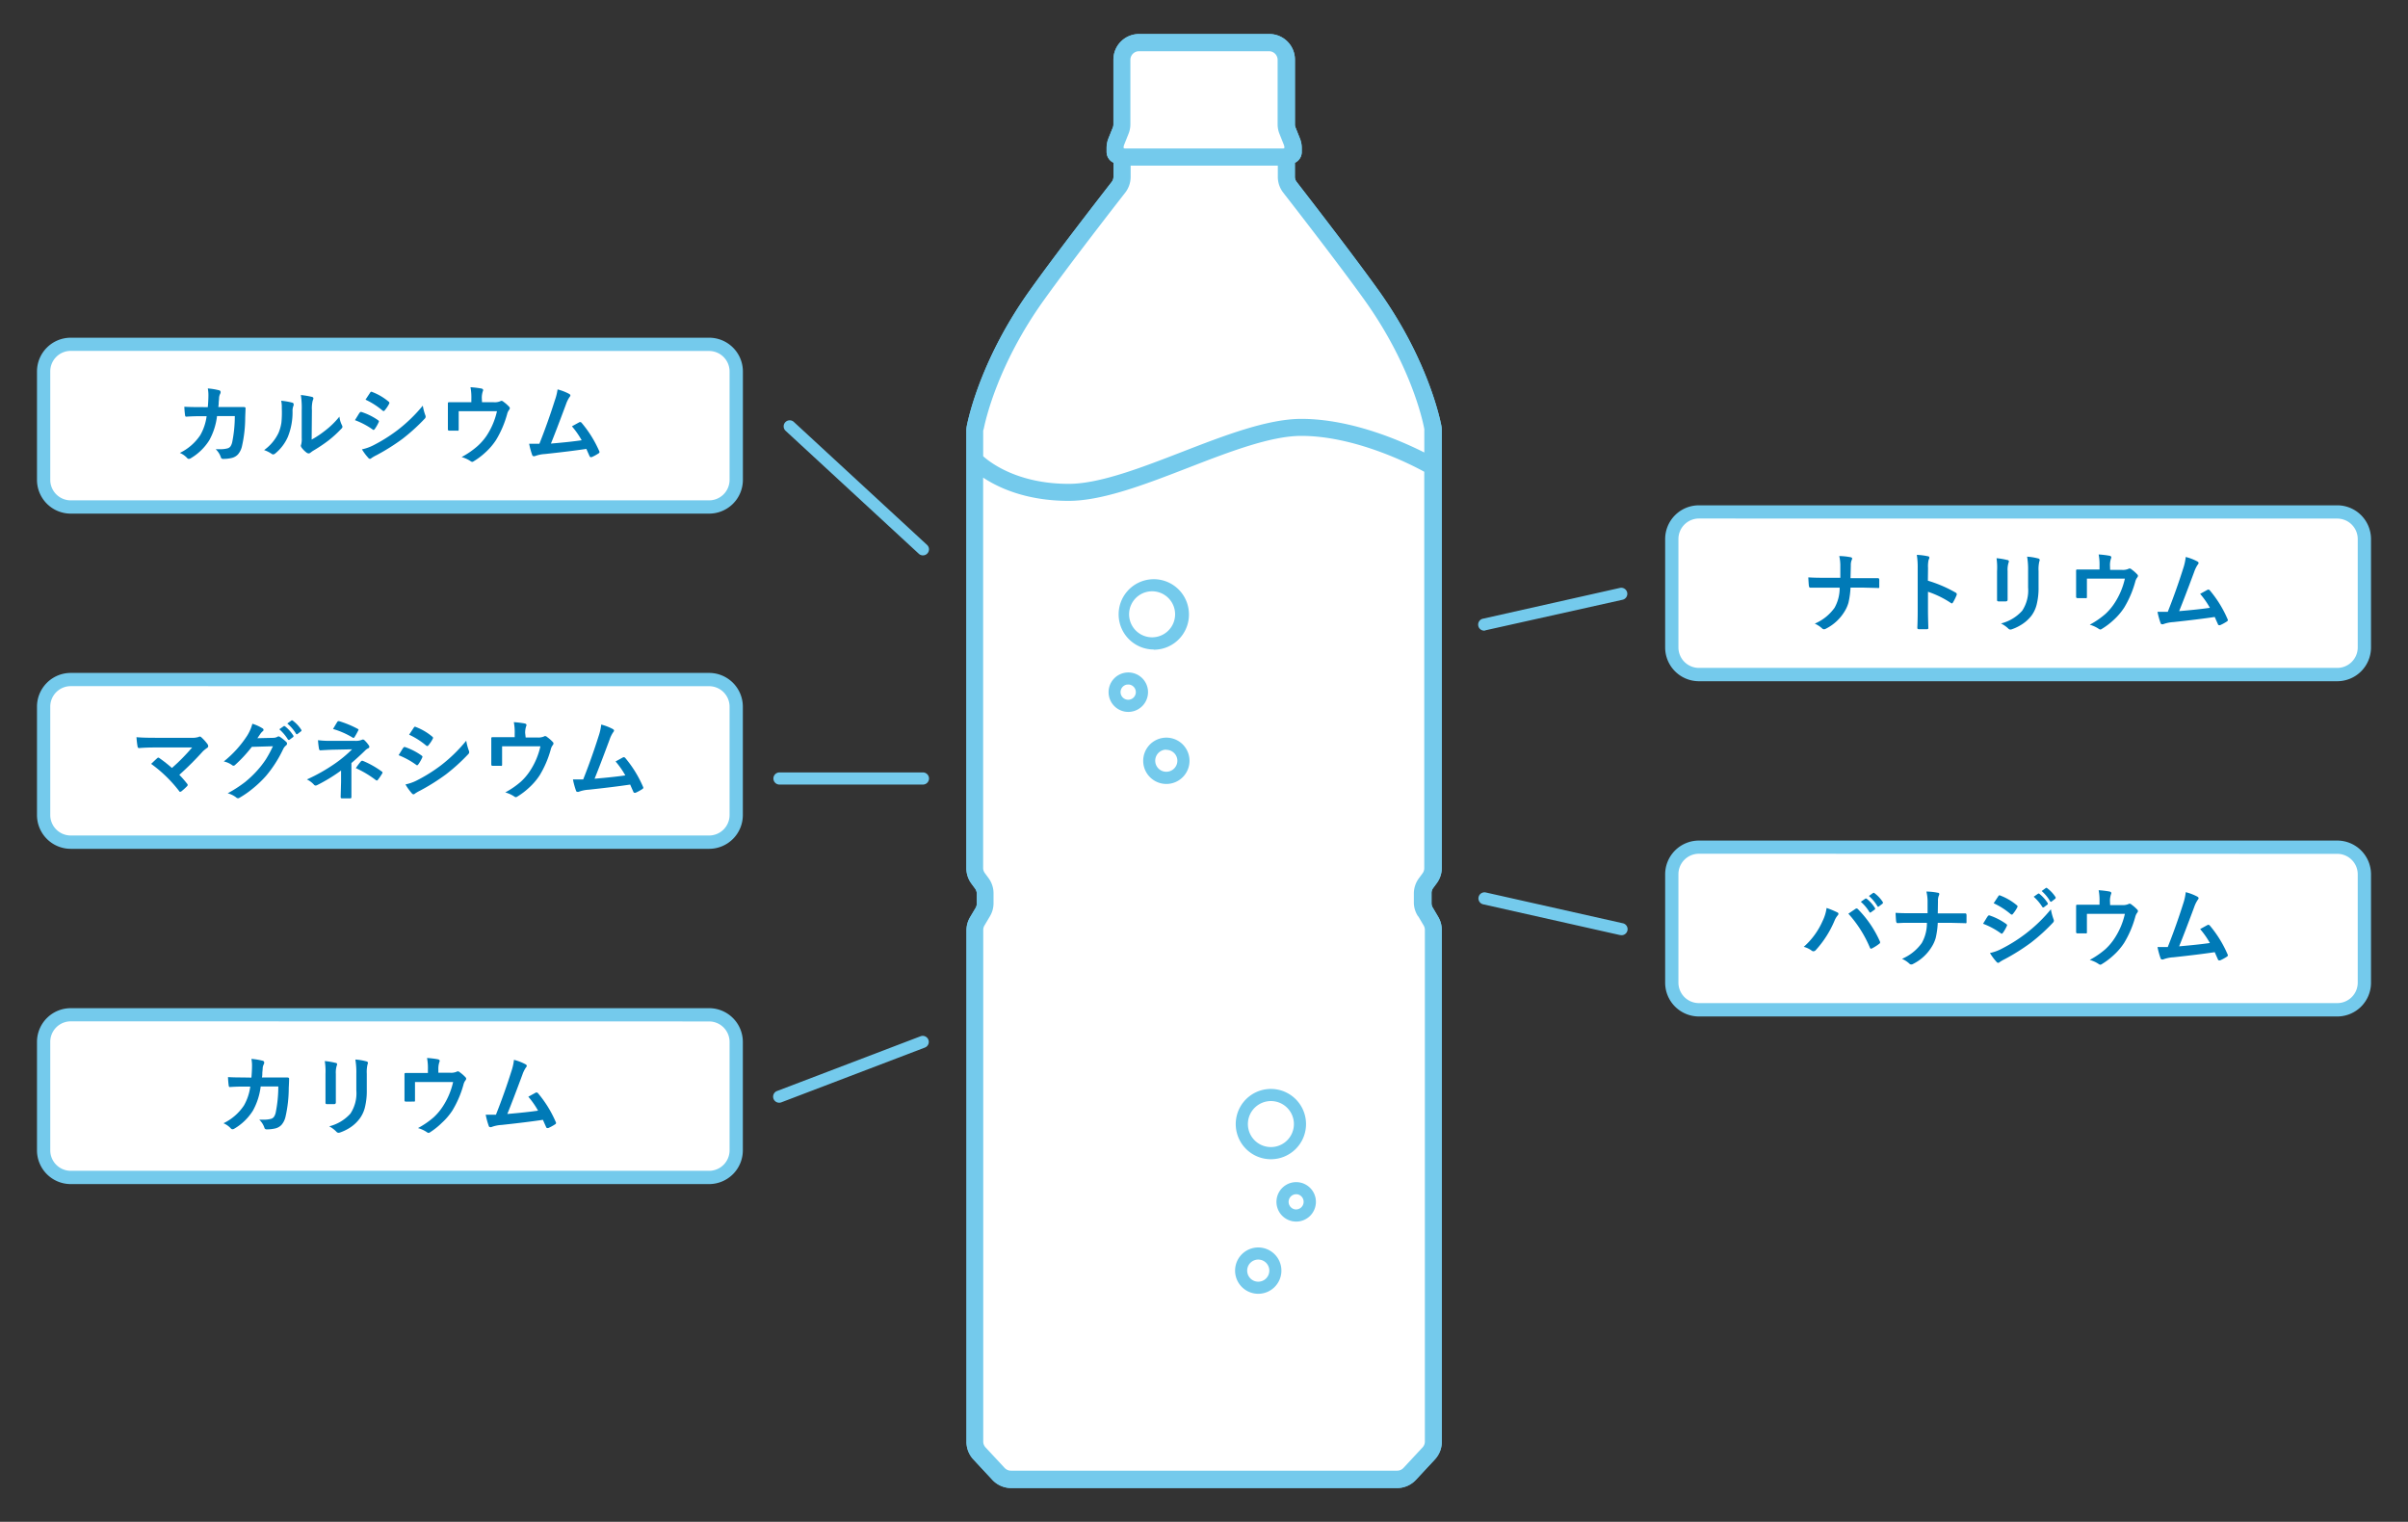
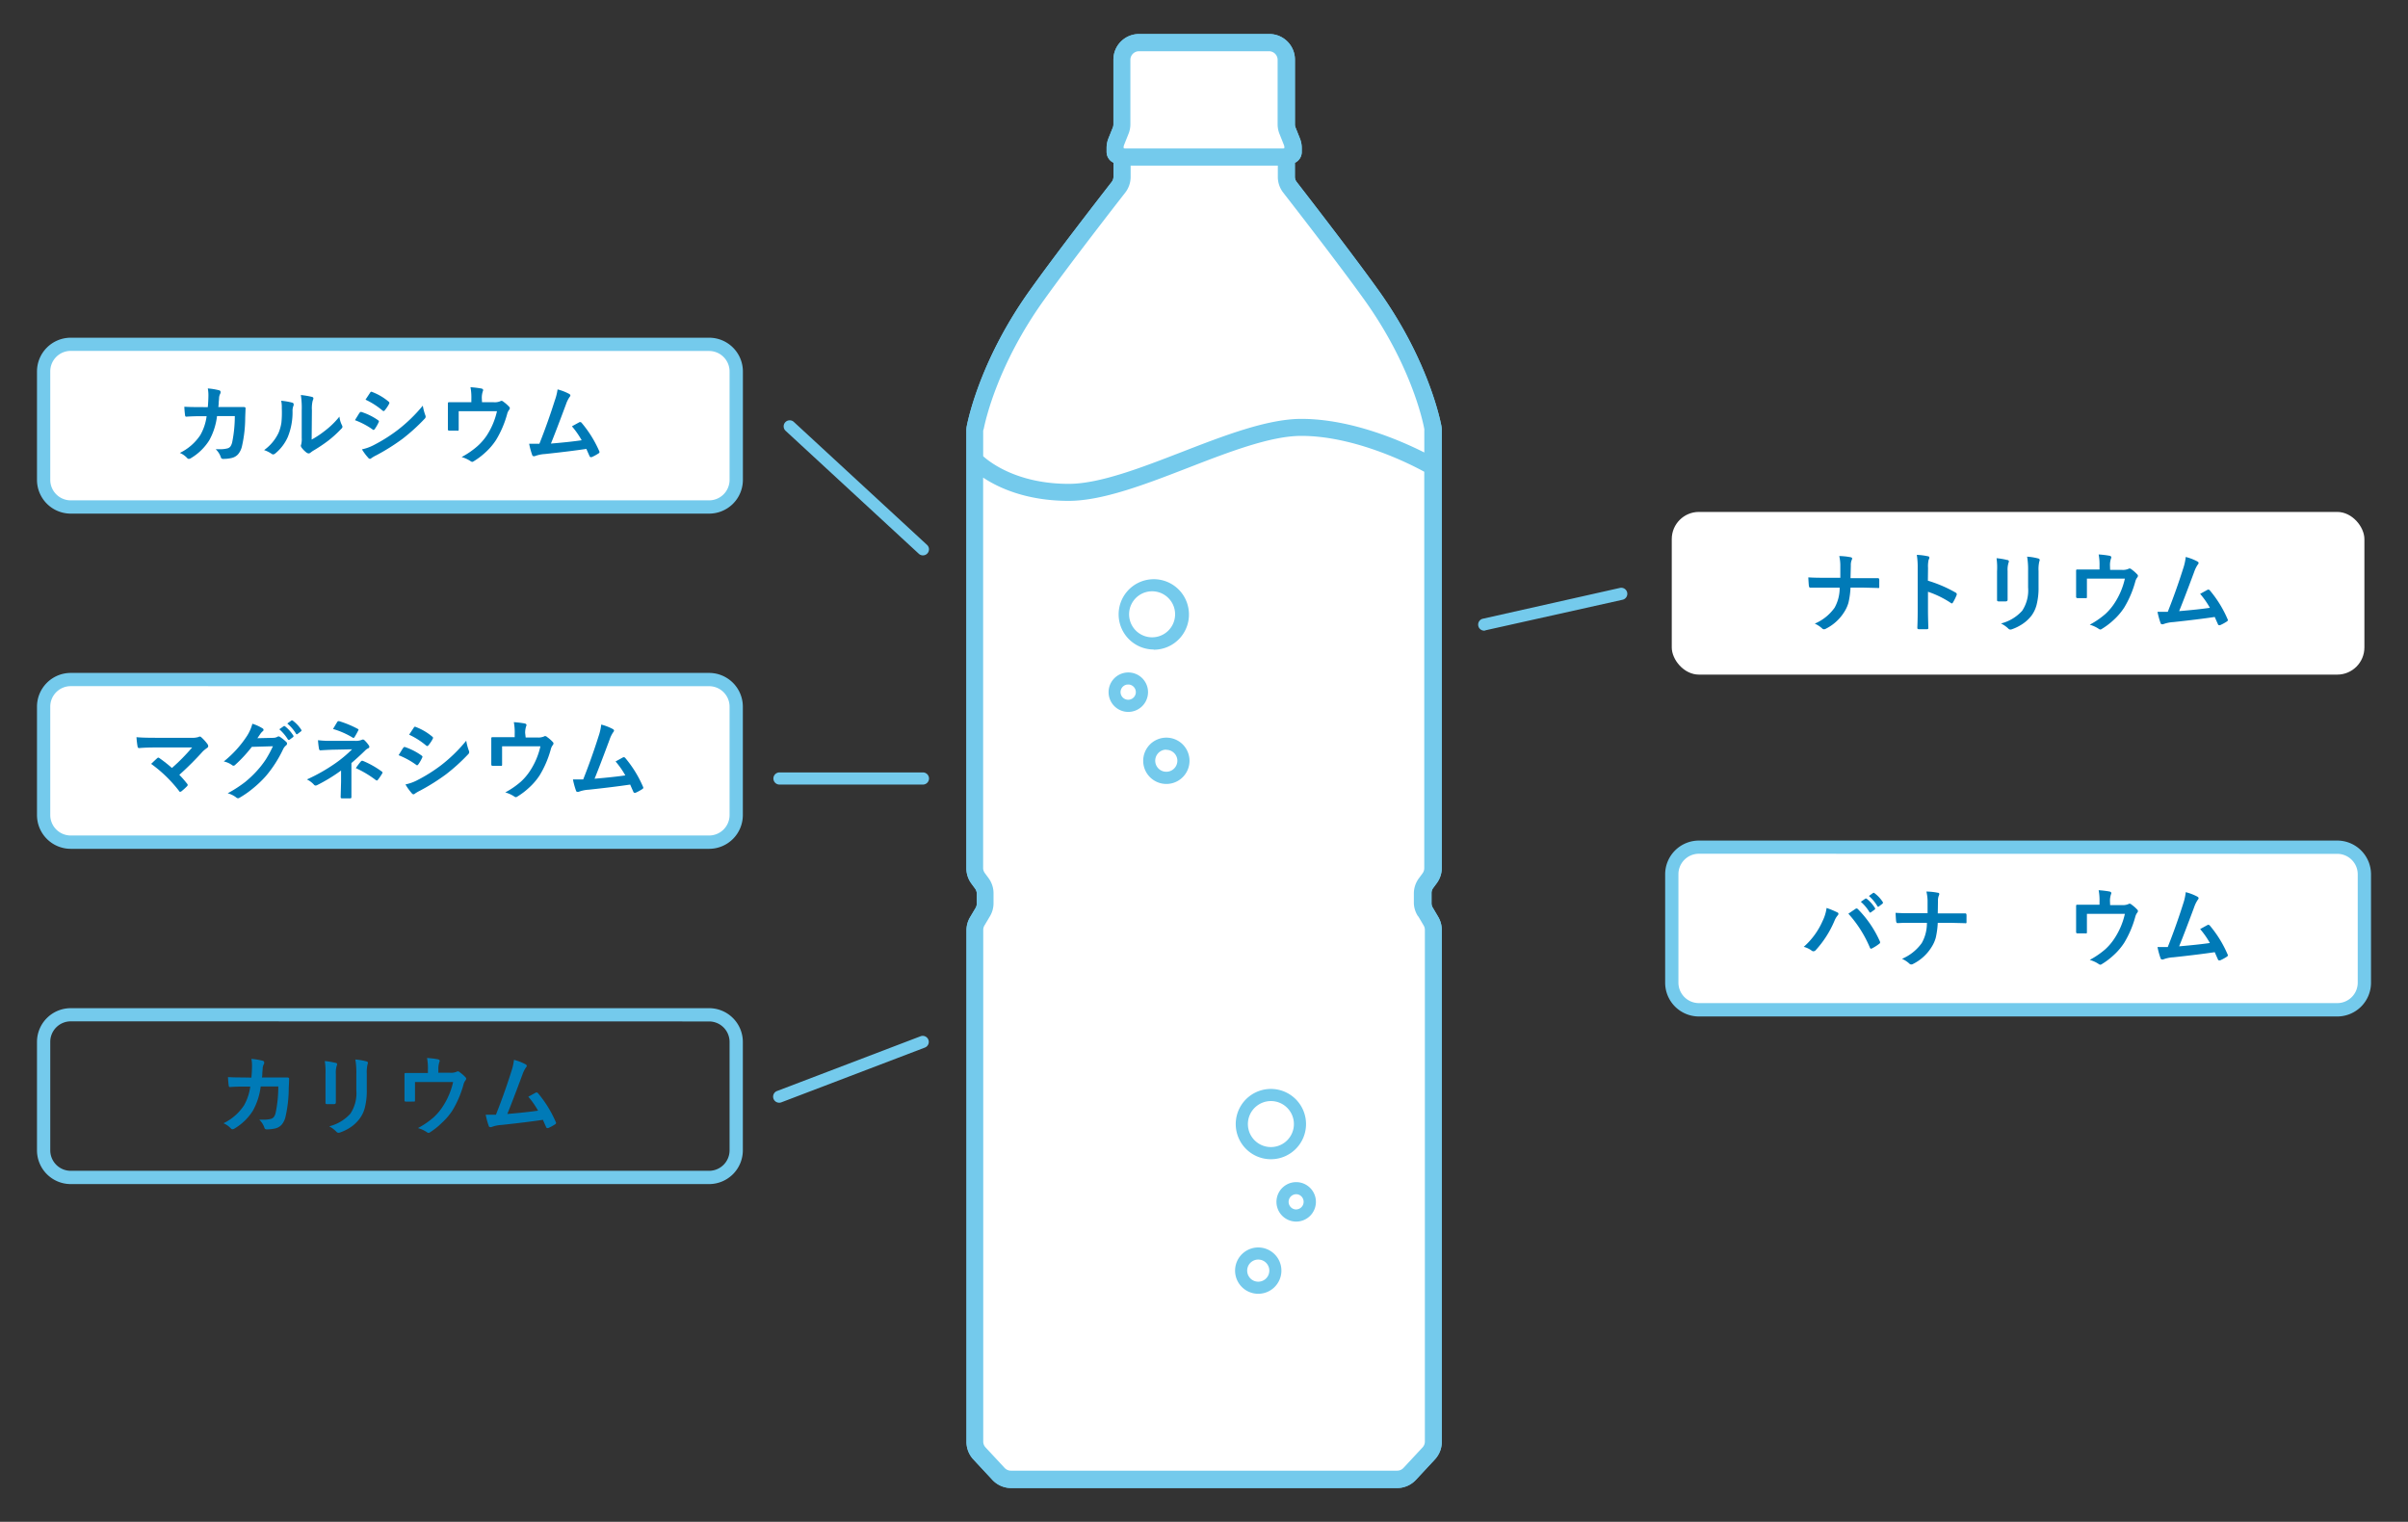
<svg xmlns="http://www.w3.org/2000/svg" id="レイヤー_1" data-name="レイヤー 1" viewBox="0 0 470 297">
  <rect x="0" y="0" width="470" height="297" fill="#333333" stroke="none" />
  <defs>
    <style>.cls-1{fill:#74caec;}.cls-2{fill:#fff;}.cls-3{fill:#007ab7;}</style>
  </defs>
  <title>seibun</title>
  <path class="cls-1" d="M279.71,173.34l.7-.95a5,5,0,0,0,1-3V84.05a4.92,4.92,0,0,0-.09-1c-.42-2.13-3-13.44-12.23-26.35-4.89-6.84-13.5-17.95-16-21.19a1.66,1.66,0,0,1-.35-1V31.77a2.33,2.33,0,0,0,1.34-2.1v-.79a5,5,0,0,0-.36-1.86l-.85-2.13a1.67,1.67,0,0,1-.12-.63V11.64a5,5,0,0,0-5-5H222.32a5,5,0,0,0-5,5V24.26a1.68,1.68,0,0,1-.12.63L216.35,27a5,5,0,0,0-.36,1.86v.79a2.33,2.33,0,0,0,1.34,2.1v2.76a1.66,1.66,0,0,1-.35,1c-2.53,3.25-11.17,14.39-16,21.19C191.72,69.65,189.13,81,188.71,83.09a5,5,0,0,0-.09,1v85.38a5,5,0,0,0,1,3l.7.95a1.69,1.69,0,0,1,.33,1v1.93a1.68,1.68,0,0,1-.24.86l-1.07,1.8a5,5,0,0,0-.7,2.55v99.85a5,5,0,0,0,1.32,3.39l3.72,4a5,5,0,0,0,3.67,1.61h75.35a5,5,0,0,0,3.67-1.61l3.72-4a5,5,0,0,0,1.32-3.39V181.48a5,5,0,0,0-.7-2.55l-1.07-1.81a1.68,1.68,0,0,1-.23-.86v-1.93A1.69,1.69,0,0,1,279.71,173.34Z" />
  <path class="cls-2" d="M197.32,288.35a3,3,0,0,1-2.2-1l-3.72-4a3,3,0,0,1-.79-2V181.48A3,3,0,0,1,191,180l1.07-1.8a3.68,3.68,0,0,0,.52-1.88v-1.93a3.71,3.71,0,0,0-.72-2.19l-.7-.94a3,3,0,0,1-.58-1.78V84.05a3,3,0,0,1,.06-.57c.41-2.06,2.91-13,11.9-25.57,4.83-6.77,13.45-17.88,16-21.12a3.64,3.64,0,0,0,.78-2.26v-4L218.18,30a.32.32,0,0,1-.19-.29v-.79a3,3,0,0,1,.22-1.11l.85-2.13a3.67,3.67,0,0,0,.27-1.37V11.64a3,3,0,0,1,3-3h25.37a3,3,0,0,1,3,3V24.26a3.66,3.66,0,0,0,.27,1.37l.85,2.13a3,3,0,0,1,.22,1.11v.79a.33.33,0,0,1-.19.29l-1.15.54v4a3.65,3.65,0,0,0,.78,2.26c2.52,3.24,11.12,14.32,16,21.12,9,12.58,11.49,23.51,11.9,25.57a2.9,2.9,0,0,1,.06.57v85.38a3,3,0,0,1-.58,1.78l-.7.95a3.71,3.71,0,0,0-.72,2.19v1.93a3.68,3.68,0,0,0,.52,1.88L279,180a3,3,0,0,1,.42,1.53v99.85a3,3,0,0,1-.79,2l-3.72,4a3,3,0,0,1-2.2,1Z" />
  <path class="cls-1" d="M279.71,173.34l.7-.95a5,5,0,0,0,1-3V84.05a4.92,4.92,0,0,0-.09-1c-.42-2.13-3-13.44-12.23-26.35-4.89-6.84-13.5-17.95-16-21.19a1.66,1.66,0,0,1-.35-1V31.77a2.33,2.33,0,0,0,1.34-2.1v-.79a5,5,0,0,0-.36-1.86l-.85-2.13a1.67,1.67,0,0,1-.12-.63V11.64a5,5,0,0,0-5-5H222.32a5,5,0,0,0-5,5V24.26a1.68,1.68,0,0,1-.12.63L216.35,27a5,5,0,0,0-.36,1.86v.79a2.33,2.33,0,0,0,1.34,2.1v2.76a1.66,1.66,0,0,1-.35,1c-2.53,3.25-11.17,14.39-16,21.19C191.72,69.65,189.13,81,188.71,83.09a5,5,0,0,0-.09,1v85.38a5,5,0,0,0,1,3l.7.95a1.69,1.69,0,0,1,.33,1v1.93a1.68,1.68,0,0,1-.24.86l-1.07,1.8a5,5,0,0,0-.7,2.55v99.85a5,5,0,0,0,1.32,3.39l3.72,4a5,5,0,0,0,3.67,1.61h75.35a5,5,0,0,0,3.67-1.61l3.72-4a5,5,0,0,0,1.32-3.39V181.48a5,5,0,0,0-.7-2.55l-1.07-1.81a1.68,1.68,0,0,1-.23-.86v-1.93A1.69,1.69,0,0,1,279.71,173.34ZM219.3,28.87a1.67,1.67,0,0,1,.12-.63l.85-2.13a5,5,0,0,0,.36-1.86V11.64A1.68,1.68,0,0,1,222.32,10h25.37a1.68,1.68,0,0,1,1.68,1.68V24.26a5,5,0,0,0,.36,1.86l.85,2.13a1.66,1.66,0,0,1,.12.62v0l-.2.11h-31l-.2-.11ZM192,83.74c.4-2,2.85-12.71,11.68-25.07,4.82-6.75,13.42-17.84,15.95-21.08a5,5,0,0,0,1.05-3.07v-2.2h28.73v2.2a5,5,0,0,0,1.05,3.07c2.51,3.23,11.1,14.29,15.95,21.08C275.19,71,277.64,81.72,278,83.74a1.61,1.61,0,0,1,0,.31v4.26c-4.47-2.26-14.26-6.56-24-6.56-6.65,0-15.11,3.28-23.3,6.45-7.9,3.06-16.07,6.23-22.1,6.23-9.9,0-15.25-4.09-16.7-5.39v-5A1.61,1.61,0,0,1,192,83.74Zm84.81,95.08,1.07,1.81a1.69,1.69,0,0,1,.23.86v99.85a1.68,1.68,0,0,1-.45,1.14l-3.72,4a1.69,1.69,0,0,1-1.24.54H197.32a1.69,1.69,0,0,1-1.24-.54l-3.72-4a1.68,1.68,0,0,1-.45-1.14V181.48a1.68,1.68,0,0,1,.24-.86l1.07-1.8a5,5,0,0,0,.7-2.55v-1.93a5,5,0,0,0-1-3l-.7-.95a1.69,1.69,0,0,1-.33-1V93.21c3,2,8.48,4.54,16.7,4.54,6.65,0,15.11-3.28,23.3-6.45,7.9-3.06,16.07-6.23,22.1-6.23,10.32,0,21.06,5.38,24,7v77.37a1.69,1.69,0,0,1-.33,1l-.7.95a5,5,0,0,0-1,3v1.93A5,5,0,0,0,276.77,178.82Z" />
  <circle class="cls-2" cx="225.19" cy="119.9" r="5.67" transform="translate(-14.35 32.11) rotate(-7.9)" />
  <path class="cls-1" d="M225.18,126.76A6.86,6.86,0,1,1,232,119h0a6.86,6.86,0,0,1-6.8,7.8Zm0-11.35a4.54,4.54,0,0,0-.62,0,4.49,4.49,0,1,0,.62,0Z" />
  <circle class="cls-2" cx="220.22" cy="135.09" r="2.67" transform="matrix(0.99, -0.14, 0.14, 0.99, -16.49, 31.57)" />
  <path class="cls-1" d="M220.22,138.94a3.85,3.85,0,1,1,3.82-4.38h0a3.86,3.86,0,0,1-3.82,4.38Zm0-5.34H220a1.49,1.49,0,1,0,1.68,1.27h0a1.49,1.49,0,0,0-1.47-1.28Z" />
  <circle class="cls-2" cx="227.66" cy="148.5" r="3.34" transform="translate(-18.26 32.72) rotate(-7.9)" />
  <path class="cls-1" d="M227.65,153a4.52,4.52,0,1,1,4.48-5.14h0a4.52,4.52,0,0,1-4.48,5.14Zm0-6.68-.3,0a2.16,2.16,0,1,0,2.43,1.84h0A2.16,2.16,0,0,0,227.66,146.34Z" />
  <circle class="cls-2" cx="248.06" cy="219.38" r="5.67" transform="translate(-3.35 434.91) rotate(-82.1)" />
  <path class="cls-1" d="M248.06,226.24a6.86,6.86,0,0,1-6.8-7.8h0a6.86,6.86,0,1,1,6.8,7.8Zm-4.45-7.48a4.49,4.49,0,1,0,5.07-3.83,4.5,4.5,0,0,0-5.07,3.83Z" />
  <circle class="cls-2" cx="253.03" cy="234.56" r="2.67" transform="translate(-14.1 452.92) rotate(-82.1)" />
  <path class="cls-1" d="M253,238.41a3.85,3.85,0,0,1-3.82-4.38h0a3.85,3.85,0,1,1,3.82,4.38Zm0-5.34a1.49,1.49,0,0,0-1.47,1.28h0a1.49,1.49,0,0,0,1.27,1.68,1.49,1.49,0,0,0,.41-2.95Z" />
-   <circle class="cls-2" cx="245.59" cy="247.97" r="3.34" transform="translate(-33.81 457.13) rotate(-82.1)" />
  <path class="cls-1" d="M245.59,252.5a4.52,4.52,0,0,1-4.48-5.14h0a4.52,4.52,0,1,1,4.48,5.14Zm-2.14-4.82a2.16,2.16,0,1,0,2.43-1.84,2.16,2.16,0,0,0-2.43,1.84Z" />
  <rect class="cls-2" x="326.3" y="99.91" width="135.19" height="31.75" rx="5.3" ry="5.3" />
-   <path class="cls-1" d="M456.19,132.95H331.6a6.59,6.59,0,0,1-6.59-6.59V105.21a6.59,6.59,0,0,1,6.59-6.59H456.19a6.59,6.59,0,0,1,6.59,6.59v21.15A6.59,6.59,0,0,1,456.19,132.95ZM331.6,101.2a4,4,0,0,0-4,4v21.15a4,4,0,0,0,4,4H456.19a4,4,0,0,0,4-4V105.21a4,4,0,0,0-4-4Z" />
  <path class="cls-3" d="M361.19,112.84h2.29l3,0h.08c.15,0,.23.1.24.31s0,.44,0,.67,0,.44,0,.66,0,.24-.08.27a.44.44,0,0,1-.25,0l-2.86-.07h-2.42a16.43,16.43,0,0,1-.4,2.94,6.6,6.6,0,0,1-.76,1.71,8.94,8.94,0,0,1-3.63,3.36.74.74,0,0,1-.39.12.5.5,0,0,1-.37-.17,5.3,5.3,0,0,0-1.43-.93,9.14,9.14,0,0,0,3.86-3.09,7.84,7.84,0,0,0,1-3.93h-3.29q-.5,0-1.38,0l-1.07,0h0q-.21,0-.26-.32t-.12-1.69q1.11.08,2.89.08h3.36q0-1.77,0-2.52a8.28,8.28,0,0,0-.21-1.72,12.59,12.59,0,0,1,2.26.24q.26.07.26.24a1.23,1.23,0,0,1-.12.37,2.63,2.63,0,0,0-.14,1Q361.21,111.87,361.19,112.84Z" />
  <path class="cls-3" d="M376.29,113.33a25.49,25.49,0,0,1,5.41,2.32c.15.08.22.17.22.29a.4.4,0,0,1,0,.15,9.78,9.78,0,0,1-.73,1.48c-.07.13-.15.19-.22.19a.28.28,0,0,1-.19-.08,18.77,18.77,0,0,0-4.47-2.19v3.77q0,.93.07,3.33v0q0,.21-.31.21l-.76,0-.76,0c-.22,0-.32-.09-.32-.26q.07-1.65.07-3.35v-8.38a15.35,15.35,0,0,0-.17-2.52,12,12,0,0,1,2.13.27c.22,0,.32.14.32.29a.88.88,0,0,1-.14.39,5.61,5.61,0,0,0-.12,1.6Z" />
  <path class="cls-3" d="M389.69,108.94a13.92,13.92,0,0,1,2.12.36c.19,0,.29.14.29.27a.75.75,0,0,1-.07.26,4.52,4.52,0,0,0-.18,1.61v3.44q0,.32,0,2.15,0,.34-.37.34h-1.37c-.21,0-.32-.08-.32-.25v0l0-2.32v-3.33A12.77,12.77,0,0,0,389.69,108.94Zm.86,12.74a8.24,8.24,0,0,0,4.15-2.49,7.22,7.22,0,0,0,1.15-4.55v-3.22a15,15,0,0,0-.19-2.78,11,11,0,0,1,2.22.37.29.29,0,0,1,.23.29.54.54,0,0,1-.07.27,6.58,6.58,0,0,0-.15,1.85v3.17a13.23,13.23,0,0,1-.37,3.4,6.19,6.19,0,0,1-1,2.15,7.36,7.36,0,0,1-1.78,1.65,9,9,0,0,1-2,1,1.12,1.12,0,0,1-.36.08.57.57,0,0,1-.41-.21A5.74,5.74,0,0,0,390.56,121.68Z" />
  <path class="cls-3" d="M411.86,111.22h2.28a2.78,2.78,0,0,0,1.28-.19.37.37,0,0,1,.23-.08.53.53,0,0,1,.38.17,7.18,7.18,0,0,1,1.14,1,.38.38,0,0,1,.12.26.59.59,0,0,1-.17.37,2.31,2.31,0,0,0-.37.84,19.8,19.8,0,0,1-2.15,5,12.37,12.37,0,0,1-2.07,2.42,13.92,13.92,0,0,1-2.32,1.75.51.51,0,0,1-.27.1.7.7,0,0,1-.36-.17,6.19,6.19,0,0,0-1.7-.77,16.31,16.31,0,0,0,3.06-2.1,11,11,0,0,0,1.8-2.14,14.38,14.38,0,0,0,2-4.75h-7.41v1.43q0,.42,0,1.1,0,.84,0,1a.42.42,0,0,1-.06.27.35.35,0,0,1-.22,0l-.78,0-.78,0c-.18,0-.27-.09-.27-.26q0-1.74,0-2.11v-1.38q0-1.16,0-1.65v0c0-.13.08-.19.24-.19q1.21,0,2.59,0h1.74v-.67a10.53,10.53,0,0,0-.17-2.26,18.34,18.34,0,0,1,2.1.25q.37.07.37.32a.49.49,0,0,1-.06.22,4,4,0,0,0-.2,1.31Z" />
  <path class="cls-3" d="M426.62,108.7a10.1,10.1,0,0,1,2.3.89c.14.09.21.19.21.27a.57.57,0,0,1-.17.34,5.92,5.92,0,0,0-.69,1.41q-2,5.37-2.94,7.66,3.82-.32,6-.65a16.66,16.66,0,0,0-1.9-2.72l1.49-.82a.35.35,0,0,1,.16,0,.36.36,0,0,1,.25.15,22.45,22.45,0,0,1,3.44,5.57.45.45,0,0,1,.07.22c0,.11-.08.21-.22.29a8.92,8.92,0,0,1-1.29.7.5.5,0,0,1-.21,0c-.11,0-.19-.08-.24-.24q-.45-1-.6-1.36-3.14.47-8.08,1a6.57,6.57,0,0,0-2,.42.55.55,0,0,1-.22,0,.28.28,0,0,1-.27-.22,15.13,15.13,0,0,1-.6-2.2c.31,0,.66,0,1,0l1,0q1.69-4.27,3-8.43A10.61,10.61,0,0,0,426.62,108.7Z" />
  <rect class="cls-2" x="326.3" y="165.34" width="135.19" height="31.75" rx="5.3" ry="5.3" />
  <path class="cls-1" d="M456.19,198.38H331.6a6.59,6.59,0,0,1-6.59-6.59V170.64a6.59,6.59,0,0,1,6.59-6.59H456.19a6.59,6.59,0,0,1,6.59,6.59v21.15A6.59,6.59,0,0,1,456.19,198.38ZM331.6,166.62a4,4,0,0,0-4,4v21.15a4,4,0,0,0,4,4H456.19a4,4,0,0,0,4-4V170.64a4,4,0,0,0-4-4Z" />
  <path class="cls-3" d="M352.06,184.79a14.47,14.47,0,0,0,3.69-5.07,8.34,8.34,0,0,0,.77-2.52,16.86,16.86,0,0,1,2.1.87.29.29,0,0,1,.21.27.48.48,0,0,1-.17.34,3.77,3.77,0,0,0-.59,1,20,20,0,0,1-3.64,5.72.66.66,0,0,1-.48.26.62.62,0,0,1-.39-.17A4.46,4.46,0,0,0,352.06,184.79Zm8.71-6.47.84-.57.52-.35a.42.42,0,0,1,.24-.1.41.41,0,0,1,.26.13,21.17,21.17,0,0,1,4.27,6.25.49.49,0,0,1,.07.24.35.35,0,0,1-.17.27,9.15,9.15,0,0,1-1.41.9.5.5,0,0,1-.2.06c-.1,0-.17-.07-.22-.21A23.36,23.36,0,0,0,360.77,178.32Zm2.44-2.33.91-.63a.16.16,0,0,1,.1,0,.27.27,0,0,1,.16.07,7.21,7.21,0,0,1,1.61,1.82.24.24,0,0,1,0,.13.18.18,0,0,1-.1.15l-.72.52a.23.23,0,0,1-.13.06.2.2,0,0,1-.16-.11A8.41,8.41,0,0,0,363.21,176Zm1.57-1.13.85-.61a.22.22,0,0,1,.11,0,.26.26,0,0,1,.15.08,6.57,6.57,0,0,1,1.62,1.75.26.26,0,0,1,0,.14.23.23,0,0,1-.11.17l-.68.52a.23.23,0,0,1-.13.06.18.18,0,0,1-.15-.11A8.45,8.45,0,0,0,364.78,174.86Z" />
  <path class="cls-3" d="M378.22,178.26h2.29q1.19,0,3,0h.08c.15,0,.23.1.24.31s0,.44,0,.67,0,.44,0,.66,0,.24-.08.27a.44.44,0,0,1-.25,0l-2.86-.07h-2.42a16.45,16.45,0,0,1-.4,2.94,6.6,6.6,0,0,1-.76,1.71,8.94,8.94,0,0,1-3.63,3.36.74.74,0,0,1-.39.12.51.51,0,0,1-.37-.17,5.27,5.27,0,0,0-1.43-.93,9.15,9.15,0,0,0,3.86-3.09,7.84,7.84,0,0,0,1-3.93h-3.29l-1.38,0-1.07.05h0c-.14,0-.22-.11-.26-.32s-.07-.76-.12-1.69q1.11.08,2.89.08h3.36q0-1.77,0-2.52A8.3,8.3,0,0,0,376,174a12.52,12.52,0,0,1,2.26.24c.17,0,.26.13.26.24a1.24,1.24,0,0,1-.12.38,2.63,2.63,0,0,0-.14,1Q378.24,177.29,378.22,178.26Z" />
-   <path class="cls-3" d="M387.06,180.28l.57-.93q.22-.37.34-.52a.34.34,0,0,1,.26-.18h.06a12.2,12.2,0,0,1,3.28,1.67c.12.09.18.17.18.25a.59.59,0,0,1-.07.19,7.45,7.45,0,0,1-.75,1.3c-.09.11-.17.17-.22.17a.37.37,0,0,1-.2-.1A15.08,15.08,0,0,0,387.06,180.28Zm1.35,5.71a8.75,8.75,0,0,0,2.31-.84,30.48,30.48,0,0,0,4.67-2.94,29.74,29.74,0,0,0,4.91-4.75,10.37,10.37,0,0,0,.5,1.9.91.91,0,0,1,.08.32.57.57,0,0,1-.18.39,36.08,36.08,0,0,1-4.33,3.93,41,41,0,0,1-5.09,3.2,7.88,7.88,0,0,0-1,.58.39.39,0,0,1-.27.13.44.44,0,0,1-.34-.21A10.37,10.37,0,0,1,388.41,186Zm.72-9.71.9-1.36c.08-.13.16-.19.24-.19a.46.46,0,0,1,.19.06,11.31,11.31,0,0,1,3.2,1.89.26.26,0,0,1,.13.22.45.45,0,0,1-.07.22,7,7,0,0,1-.87,1.28.18.18,0,0,1-.17.1.45.45,0,0,1-.26-.12A14.56,14.56,0,0,0,389.13,176.28Zm7.8-1.26.9-.63a.19.19,0,0,1,.1,0,.26.26,0,0,1,.16.08,7.38,7.38,0,0,1,1.61,1.82.24.24,0,0,1,0,.12.18.18,0,0,1-.1.15l-.71.53a.25.25,0,0,1-.13,0s-.1,0-.15-.11A9,9,0,0,0,396.93,175Zm1.56-1.12.86-.62a.19.19,0,0,1,.11,0,.23.23,0,0,1,.14.08,6.59,6.59,0,0,1,1.62,1.75.26.26,0,0,1,0,.14.21.21,0,0,1-.1.17l-.68.52a.23.23,0,0,1-.13.06.19.19,0,0,1-.16-.11A8.06,8.06,0,0,0,398.49,173.89Z" />
  <path class="cls-3" d="M411.86,176.64h2.28a2.78,2.78,0,0,0,1.28-.19.38.38,0,0,1,.23-.08.53.53,0,0,1,.38.17,7.16,7.16,0,0,1,1.14,1,.38.38,0,0,1,.12.26.59.59,0,0,1-.17.37,2.31,2.31,0,0,0-.37.84,19.8,19.8,0,0,1-2.15,5,12.37,12.37,0,0,1-2.07,2.42,13.89,13.89,0,0,1-2.32,1.75.51.51,0,0,1-.27.1.71.71,0,0,1-.36-.17,6.17,6.17,0,0,0-1.7-.77,16.35,16.35,0,0,0,3.06-2.1,11,11,0,0,0,1.8-2.14,14.37,14.37,0,0,0,2-4.75h-7.41v1.43q0,.42,0,1.1c0,.56,0,.88,0,1a.42.42,0,0,1-.06.28.35.35,0,0,1-.22,0l-.78,0-.78,0c-.18,0-.27-.09-.27-.26q0-1.74,0-2.11v-1.38q0-1.16,0-1.65v0c0-.13.08-.19.24-.19q1.21,0,2.59,0h1.74V176a10.52,10.52,0,0,0-.17-2.26,18.26,18.26,0,0,1,2.1.25q.37.07.37.32a.49.49,0,0,1-.06.22,4,4,0,0,0-.2,1.31Z" />
  <path class="cls-3" d="M426.62,174.12a10.1,10.1,0,0,1,2.3.89c.14.09.21.19.21.27a.57.57,0,0,1-.17.34,5.92,5.92,0,0,0-.69,1.41q-2,5.37-2.94,7.66,3.82-.33,6-.65a16.68,16.68,0,0,0-1.9-2.72l1.49-.82a.35.35,0,0,1,.16,0,.36.36,0,0,1,.25.15,22.43,22.43,0,0,1,3.44,5.57.45.45,0,0,1,.07.22c0,.11-.08.21-.22.29a9,9,0,0,1-1.29.7.5.5,0,0,1-.21,0c-.11,0-.19-.08-.24-.24q-.45-1-.6-1.36-3.14.47-8.08,1a6.57,6.57,0,0,0-2,.42.55.55,0,0,1-.22,0,.28.28,0,0,1-.27-.22,15.11,15.11,0,0,1-.6-2.2c.31,0,.66,0,1,0l1,0q1.69-4.27,3-8.43A10.62,10.62,0,0,0,426.62,174.12Z" />
  <rect class="cls-2" x="8.51" y="67.2" width="135.19" height="31.75" rx="5.3" ry="5.3" />
  <path class="cls-1" d="M138.4,100.24H13.81a6.59,6.59,0,0,1-6.59-6.59V72.5a6.59,6.59,0,0,1,6.59-6.59H138.4A6.59,6.59,0,0,1,145,72.5V93.65A6.59,6.59,0,0,1,138.4,100.24ZM13.81,68.48a4,4,0,0,0-4,4V93.65a4,4,0,0,0,4,4H138.4a4,4,0,0,0,4-4V72.5a4,4,0,0,0-4-4Z" />
  <path class="cls-3" d="M40.56,79.46q.11-1.22.12-2.3a7,7,0,0,0-.12-1.35,13,13,0,0,1,2.21.36.36.36,0,0,1,.29.36.76.76,0,0,1-.08.32,1.94,1.94,0,0,0-.22.8q0,.17-.07.84,0,.49-.08.95h2.59l2.37,0q.36,0,.36.23l-.07,1.81a25.34,25.34,0,0,1-.63,5.6,3.66,3.66,0,0,1-.79,1.61,2.44,2.44,0,0,1-1.22.69,6.92,6.92,0,0,1-1.71.18.41.41,0,0,1-.41-.34,3.86,3.86,0,0,0-1-1.55l.76,0a5.53,5.53,0,0,0,1.56-.17A1.06,1.06,0,0,0,45,87.1a2.52,2.52,0,0,0,.32-.79,25.49,25.49,0,0,0,.51-5.11H42.36a12.85,12.85,0,0,1-1.51,4.72,10.64,10.64,0,0,1-3.61,3.51.76.76,0,0,1-.39.13.43.43,0,0,1-.32-.17,4.14,4.14,0,0,0-1.43-1,10,10,0,0,0,4-3.48,10.1,10.1,0,0,0,1.23-3.68H38.78q-1.12,0-2.44.09h0c-.13,0-.2-.1-.22-.29a16.57,16.57,0,0,1-.14-1.65q1.07.07,2.83.07Z" />
  <path class="cls-3" d="M54.88,78.21a13.39,13.39,0,0,1,2.16.37q.27.07.27.31a.6.6,0,0,1,0,.22,2.59,2.59,0,0,0-.21,1.16,12.82,12.82,0,0,1-.92,5,8.65,8.65,0,0,1-2.42,3.2.8.8,0,0,1-.44.22.61.61,0,0,1-.32-.13,6.07,6.07,0,0,0-1.45-.72,8.76,8.76,0,0,0,2.83-3.39,8.41,8.41,0,0,0,.55-2A20.48,20.48,0,0,0,55,79.64,5.64,5.64,0,0,0,54.88,78.21Zm5.95,7.58a17.78,17.78,0,0,0,2.42-1.59,16.44,16.44,0,0,0,3-2.89A4.82,4.82,0,0,0,66.75,83a1.28,1.28,0,0,1,.1.29.68.68,0,0,1-.26.42A21.84,21.84,0,0,1,64.07,86a30.25,30.25,0,0,1-3,2q-.24.16-.49.36a.55.55,0,0,1-.35.13.77.77,0,0,1-.36-.13,4.77,4.77,0,0,1-1-1,.76.76,0,0,1-.15-.36.57.57,0,0,1,.07-.26,4.39,4.39,0,0,0,.1-1.3V80.09a16.36,16.36,0,0,0-.17-3,18.06,18.06,0,0,1,2.14.36q.31.07.31.29a1.08,1.08,0,0,1-.13.43,6.15,6.15,0,0,0-.16,1.89Z" />
  <path class="cls-3" d="M69.28,82l.57-.92q.22-.37.34-.52a.34.34,0,0,1,.26-.17h.06A12.2,12.2,0,0,1,73.78,82q.18.13.18.25a.51.51,0,0,1-.07.19,7.4,7.4,0,0,1-.75,1.3c-.09.11-.17.17-.22.17a.37.37,0,0,1-.2-.1A15.28,15.28,0,0,0,69.28,82Zm1.35,5.7a8.86,8.86,0,0,0,2.31-.83,31.28,31.28,0,0,0,4.67-2.94,30,30,0,0,0,4.91-4.76A10.69,10.69,0,0,0,83,81a.89.89,0,0,1,.08.32.57.57,0,0,1-.18.39,37.09,37.09,0,0,1-4.33,3.93,40.79,40.79,0,0,1-5.09,3.2,7.11,7.11,0,0,0-1,.58.39.39,0,0,1-.27.13.44.44,0,0,1-.34-.21A10.26,10.26,0,0,1,70.63,87.67ZM71.34,78l.9-1.36c.08-.13.16-.19.24-.19a.46.46,0,0,1,.19.06,11.17,11.17,0,0,1,3.2,1.89.27.27,0,0,1,.13.22.41.41,0,0,1-.07.22,6.47,6.47,0,0,1-.87,1.28.18.18,0,0,1-.17.1.45.45,0,0,1-.26-.12A14.73,14.73,0,0,0,71.34,78Z" />
  <path class="cls-3" d="M94.08,78.5h2.28a2.78,2.78,0,0,0,1.28-.19.38.38,0,0,1,.23-.08.53.53,0,0,1,.38.17,7.19,7.19,0,0,1,1.14,1,.38.38,0,0,1,.12.26.59.59,0,0,1-.17.37,2.29,2.29,0,0,0-.37.84,19.84,19.84,0,0,1-2.15,5,12.39,12.39,0,0,1-2.07,2.42,14,14,0,0,1-2.32,1.75.51.51,0,0,1-.27.1.7.7,0,0,1-.36-.17,6.18,6.18,0,0,0-1.7-.77,16.3,16.3,0,0,0,3.06-2.1A11.05,11.05,0,0,0,95,85a14.4,14.4,0,0,0,2-4.75H89.53v1.43q0,.42,0,1.1,0,.84,0,1a.43.43,0,0,1-.06.27.34.34,0,0,1-.22,0l-.78,0-.78,0q-.27,0-.27-.26,0-1.74,0-2.11V80.34q0-1.16,0-1.65v0c0-.13.08-.19.24-.19q1.21,0,2.59,0H92v-.67a10.58,10.58,0,0,0-.17-2.26,18.34,18.34,0,0,1,2.1.25q.37.07.37.32a.49.49,0,0,1-.06.22,4,4,0,0,0-.2,1.31Z" />
  <path class="cls-3" d="M108.83,76a10.1,10.1,0,0,1,2.29.89c.14.09.21.19.21.27a.57.57,0,0,1-.17.34,5.9,5.9,0,0,0-.69,1.41q-2,5.37-2.94,7.66,3.83-.32,6-.65a16.66,16.66,0,0,0-1.9-2.72l1.49-.82a.34.34,0,0,1,.16,0,.36.36,0,0,1,.25.15A22.46,22.46,0,0,1,116.94,88a.45.45,0,0,1,.07.22q0,.17-.22.29a8.87,8.87,0,0,1-1.29.7.5.5,0,0,1-.21,0q-.16,0-.24-.24-.45-1-.6-1.36-3.14.47-8.08,1a6.57,6.57,0,0,0-2,.42.55.55,0,0,1-.22,0,.28.28,0,0,1-.27-.22,15.1,15.1,0,0,1-.6-2.2q.47,0,1,0l1,0q1.69-4.27,3-8.43A10.7,10.7,0,0,0,108.83,76Z" />
  <rect class="cls-2" x="8.51" y="132.62" width="135.19" height="31.75" rx="5.3" ry="5.3" />
  <path class="cls-1" d="M138.4,165.66H13.81a6.59,6.59,0,0,1-6.59-6.59V137.92a6.59,6.59,0,0,1,6.59-6.59H138.4a6.59,6.59,0,0,1,6.59,6.59v21.15A6.59,6.59,0,0,1,138.4,165.66ZM13.81,133.91a4,4,0,0,0-4,4v21.15a4,4,0,0,0,4,4H138.4a4,4,0,0,0,4-4V137.92a4,4,0,0,0-4-4Z" />
  <path class="cls-3" d="M35,151.22a18.75,18.75,0,0,1,1.5,1.71.33.33,0,0,1,0,.52,12.2,12.2,0,0,1-1.11,1,.49.49,0,0,1-.22.08c-.07,0-.14,0-.21-.15a26.31,26.31,0,0,0-5.46-5.3q.85-.81,1.22-1.14a.36.36,0,0,1,.19-.08.65.65,0,0,1,.24.12,29.33,29.33,0,0,1,2.41,1.9,38.48,38.48,0,0,0,3.94-4l-7.18,0q-1.87,0-3.17.12-.25,0-.3-.31a15.47,15.47,0,0,1-.21-1.82q1.16.12,3.71.12h7a4,4,0,0,0,1.41-.16.5.5,0,0,1,.24-.08.4.4,0,0,1,.28.13,8.42,8.42,0,0,1,1.23,1.36.78.78,0,0,1,.13.37.41.41,0,0,1-.22.36,7.34,7.34,0,0,0-.81.65A60,60,0,0,1,35,151.22Z" />
  <path class="cls-3" d="M50.24,144.07,53.3,144a1.78,1.78,0,0,0,.86-.21.33.33,0,0,1,.22-.07.51.51,0,0,1,.27.1,7.75,7.75,0,0,1,1.16.92.53.53,0,0,1,.22.39.48.48,0,0,1-.21.36,2.12,2.12,0,0,0-.56.73,23.88,23.88,0,0,1-3.38,5.26A21.9,21.9,0,0,1,49.21,154a18,18,0,0,1-2.49,1.71.51.51,0,0,1-.27.08.6.6,0,0,1-.39-.19,4.65,4.65,0,0,0-1.62-.78,24.64,24.64,0,0,0,3.38-2.18,20.5,20.5,0,0,0,2.29-2.16,18.36,18.36,0,0,0,1.8-2.31,23.16,23.16,0,0,0,1.36-2.53l-4.12.12a26.43,26.43,0,0,1-3.22,3.49.52.52,0,0,1-.36.19.4.4,0,0,1-.25-.1,4.22,4.22,0,0,0-1.64-.73,21.28,21.28,0,0,0,4.58-5.06,8.55,8.55,0,0,0,1-2.3,8.28,8.28,0,0,1,2,.91.32.32,0,0,1,0,.57,2.62,2.62,0,0,0-.42.46Zm4.27-1.74.9-.63a.16.16,0,0,1,.1,0,.27.27,0,0,1,.16.08,7.18,7.18,0,0,1,1.61,1.82.24.24,0,0,1,0,.12.18.18,0,0,1-.1.15l-.71.53a.25.25,0,0,1-.13,0,.2.2,0,0,1-.16-.11A8.79,8.79,0,0,0,54.52,142.33Zm1.56-1.12.85-.62a.23.23,0,0,1,.11,0,.26.26,0,0,1,.15.08,6.58,6.58,0,0,1,1.62,1.75.26.26,0,0,1,.05.14.21.21,0,0,1-.1.17l-.68.52a.24.24,0,0,1-.14.06.18.18,0,0,1-.15-.11A8.07,8.07,0,0,0,56.08,141.21Z" />
  <path class="cls-3" d="M68.59,148.92v3.62l0,3.06c0,.15-.11.22-.32.22l-.73,0-.73,0c-.22,0-.32-.08-.32-.24l.08-3v-2.2a32.51,32.51,0,0,1-4.68,2.85.71.71,0,0,1-.29.08.46.46,0,0,1-.34-.19,4.4,4.4,0,0,0-1.36-1A34.29,34.29,0,0,0,65.41,149a24.57,24.57,0,0,0,3.31-2.76l-3.93.08q-1.26.05-2.25.12-.23,0-.28-.32a14.54,14.54,0,0,1-.19-1.66,19.2,19.2,0,0,0,2.09.13h.28l4.94,0a3,3,0,0,0,1.21-.19.56.56,0,0,1,.25-.07.41.41,0,0,1,.29.13,6.26,6.26,0,0,1,.85,1,.53.53,0,0,1,.11.29q0,.21-.26.31a1.94,1.94,0,0,0-.54.39Q69.92,147.79,68.59,148.92ZM65,142.27q.17-.27.5-.84l.32-.52a.32.32,0,0,1,.25-.17l.11,0a20.13,20.13,0,0,1,3.61,1.49q.19.1.19.18a.3.3,0,0,1-.07.17,14.35,14.35,0,0,1-.7,1.26c-.07.12-.14.17-.22.17a.31.31,0,0,1-.18-.07A15.94,15.94,0,0,0,65,142.27Zm4.45,7.64q.63-.92,1-1.31a.24.24,0,0,1,.17-.12l.17,0a17.55,17.55,0,0,1,3.71,2.08q.16.1.16.2a.43.43,0,0,1-.07.21,11.68,11.68,0,0,1-.84,1.23.29.29,0,0,1-.2.13.58.58,0,0,1-.24-.12A20.66,20.66,0,0,0,69.46,149.91Z" />
  <path class="cls-3" d="M77.8,147.39l.57-.92q.22-.37.34-.52a.34.34,0,0,1,.26-.17H79a12.2,12.2,0,0,1,3.28,1.67q.18.13.18.25a.51.51,0,0,1-.07.19,7.4,7.4,0,0,1-.75,1.3c-.09.11-.17.17-.22.17a.37.37,0,0,1-.2-.1A15.28,15.28,0,0,0,77.8,147.39Zm1.35,5.7a8.88,8.88,0,0,0,2.31-.83,31.28,31.28,0,0,0,4.67-2.94A30,30,0,0,0,91,144.56a10.69,10.69,0,0,0,.5,1.91.89.89,0,0,1,.08.32.57.57,0,0,1-.18.39,37.09,37.09,0,0,1-4.33,3.93,40.73,40.73,0,0,1-5.09,3.2,7.17,7.17,0,0,0-1,.58.39.39,0,0,1-.27.13.44.44,0,0,1-.34-.21A10.24,10.24,0,0,1,79.14,153.09Zm.71-9.71.9-1.36c.08-.13.16-.19.24-.19a.46.46,0,0,1,.19.06,11.17,11.17,0,0,1,3.2,1.89.27.27,0,0,1,.13.22.41.41,0,0,1-.07.22,6.47,6.47,0,0,1-.87,1.28.18.18,0,0,1-.17.1.45.45,0,0,1-.26-.12A14.73,14.73,0,0,0,79.86,143.39Z" />
  <path class="cls-3" d="M102.6,143.93h2.28a2.78,2.78,0,0,0,1.28-.19.38.38,0,0,1,.23-.08.53.53,0,0,1,.38.17,7.19,7.19,0,0,1,1.14,1,.38.38,0,0,1,.12.26.59.59,0,0,1-.17.37,2.29,2.29,0,0,0-.37.84,19.83,19.83,0,0,1-2.15,5,12.39,12.39,0,0,1-2.07,2.42,14,14,0,0,1-2.32,1.76.51.51,0,0,1-.27.1.7.7,0,0,1-.36-.17,6.17,6.17,0,0,0-1.7-.76,16.3,16.3,0,0,0,3.06-2.11,11,11,0,0,0,1.8-2.14,14.4,14.4,0,0,0,2-4.75H98v1.43q0,.42,0,1.1,0,.84,0,1a.43.43,0,0,1-.06.28.34.34,0,0,1-.22,0l-.78,0-.78,0q-.27,0-.27-.26,0-1.74,0-2.11v-1.38q0-1.16,0-1.65v0c0-.13.08-.19.24-.19q1.21,0,2.59,0h1.74v-.67a10.58,10.58,0,0,0-.17-2.26,18.34,18.34,0,0,1,2.1.25q.37.07.37.32a.49.49,0,0,1-.06.22,4,4,0,0,0-.2,1.31Z" />
  <path class="cls-3" d="M117.35,141.41a10.1,10.1,0,0,1,2.29.89c.14.09.21.19.21.27a.57.57,0,0,1-.17.34,5.9,5.9,0,0,0-.69,1.41q-2,5.37-2.94,7.66,3.83-.33,6-.65a16.62,16.62,0,0,0-1.9-2.72l1.49-.82a.34.34,0,0,1,.16,0,.36.36,0,0,1,.25.15,22.46,22.46,0,0,1,3.44,5.57.45.45,0,0,1,.07.22c0,.11-.07.21-.22.29a8.87,8.87,0,0,1-1.29.7.5.5,0,0,1-.21,0c-.1,0-.19-.08-.24-.24q-.45-1-.6-1.36-3.14.47-8.08,1a6.57,6.57,0,0,0-2,.42.55.55,0,0,1-.22,0,.28.28,0,0,1-.27-.22,15.08,15.08,0,0,1-.6-2.2q.47,0,1,0l1,0q1.69-4.27,3-8.43A10.7,10.7,0,0,0,117.35,141.41Z" />
-   <rect class="cls-2" x="8.51" y="198.05" width="135.19" height="31.75" rx="5.3" ry="5.3" />
  <path class="cls-1" d="M138.4,231.09H13.81a6.59,6.59,0,0,1-6.59-6.59V203.35a6.59,6.59,0,0,1,6.59-6.59H138.4a6.59,6.59,0,0,1,6.59,6.59V224.5A6.59,6.59,0,0,1,138.4,231.09ZM13.81,199.33a4,4,0,0,0-4,4V224.5a4,4,0,0,0,4,4H138.4a4,4,0,0,0,4-4V203.35a4,4,0,0,0-4-4Z" />
  <path class="cls-3" d="M49.07,210.31q.11-1.22.12-2.3a7,7,0,0,0-.12-1.35,12.77,12.77,0,0,1,2.21.36.36.36,0,0,1,.29.36.76.76,0,0,1-.08.32,1.94,1.94,0,0,0-.22.8q0,.17-.07.84c0,.33,0,.64-.08.95H53.7l2.37,0q.36,0,.36.23s0,.61-.07,1.81a25.33,25.33,0,0,1-.63,5.6,3.66,3.66,0,0,1-.79,1.61,2.44,2.44,0,0,1-1.22.69,7,7,0,0,1-1.71.18.41.41,0,0,1-.41-.34,3.86,3.86,0,0,0-1-1.55l.76,0a5.51,5.51,0,0,0,1.56-.17,1.06,1.06,0,0,0,.57-.41,2.52,2.52,0,0,0,.32-.79,25.49,25.49,0,0,0,.51-5.11H50.88a12.86,12.86,0,0,1-1.51,4.71,10.64,10.64,0,0,1-3.61,3.51.77.77,0,0,1-.39.13.44.44,0,0,1-.32-.17,4.13,4.13,0,0,0-1.43-1,10,10,0,0,0,4-3.48,10.09,10.09,0,0,0,1.23-3.68H47.3q-1.12,0-2.44.09h0c-.13,0-.2-.1-.22-.29a16.56,16.56,0,0,1-.14-1.65q1.07.07,2.83.07Z" />
-   <path class="cls-3" d="M63.39,207.08a14,14,0,0,1,2.12.36c.19,0,.29.14.29.27a.76.76,0,0,1-.07.26,4.53,4.53,0,0,0-.18,1.61V213q0,.32,0,2.15,0,.34-.37.34H63.85c-.21,0-.32-.08-.32-.25v0l0-2.32v-3.33A12.75,12.75,0,0,0,63.39,207.08Zm.86,12.74a8.24,8.24,0,0,0,4.15-2.49,7.22,7.22,0,0,0,1.15-4.55v-3.22a15,15,0,0,0-.19-2.78,11.09,11.09,0,0,1,2.22.38.29.29,0,0,1,.23.29.55.55,0,0,1-.07.27,6.55,6.55,0,0,0-.15,1.85v3.17a13.27,13.27,0,0,1-.37,3.4,6.2,6.2,0,0,1-1,2.15A7.37,7.37,0,0,1,68.43,220a9.06,9.06,0,0,1-2,1,1.11,1.11,0,0,1-.36.08.57.57,0,0,1-.41-.21A5.72,5.72,0,0,0,64.26,219.82Z" />
+   <path class="cls-3" d="M63.39,207.08a14,14,0,0,1,2.12.36c.19,0,.29.14.29.27a.76.76,0,0,1-.07.26,4.53,4.53,0,0,0-.18,1.61V213q0,.32,0,2.15,0,.34-.37.34H63.85c-.21,0-.32-.08-.32-.25v0l0-2.32v-3.33A12.75,12.75,0,0,0,63.39,207.08Zm.86,12.74a8.24,8.24,0,0,0,4.15-2.49,7.22,7.22,0,0,0,1.15-4.55v-3.22a15,15,0,0,0-.19-2.78,11.09,11.09,0,0,1,2.22.38.29.29,0,0,1,.23.29.55.55,0,0,1-.07.27,6.55,6.55,0,0,0-.15,1.85v3.17a13.27,13.27,0,0,1-.37,3.4,6.2,6.2,0,0,1-1,2.15A7.37,7.37,0,0,1,68.43,220a9.06,9.06,0,0,1-2,1,1.11,1.11,0,0,1-.36.08.57.57,0,0,1-.41-.21A5.72,5.72,0,0,0,64.26,219.82" />
  <path class="cls-3" d="M85.56,209.36h2.28a2.78,2.78,0,0,0,1.28-.19.38.38,0,0,1,.23-.08.53.53,0,0,1,.38.17,7.17,7.17,0,0,1,1.14,1,.38.38,0,0,1,.12.26.59.59,0,0,1-.17.37,2.29,2.29,0,0,0-.37.84,19.84,19.84,0,0,1-2.15,5,12.39,12.39,0,0,1-2.07,2.42A13.93,13.93,0,0,1,83.91,221a.51.51,0,0,1-.27.1.71.71,0,0,1-.36-.17,6.17,6.17,0,0,0-1.7-.77,16.35,16.35,0,0,0,3.06-2.1,11.05,11.05,0,0,0,1.8-2.14,14.39,14.39,0,0,0,2-4.75H81v1.43q0,.42,0,1.1c0,.56,0,.88,0,1a.43.43,0,0,1-.06.28.34.34,0,0,1-.22,0L80,215l-.78,0q-.27,0-.27-.26,0-1.74,0-2.11v-1.38q0-1.16,0-1.65v0c0-.13.08-.19.24-.19q1.21,0,2.59,0h1.74v-.67a10.57,10.57,0,0,0-.17-2.26,18.26,18.26,0,0,1,2.1.25q.37.07.37.32a.49.49,0,0,1-.06.22,4,4,0,0,0-.2,1.31Z" />
  <path class="cls-3" d="M100.32,206.84a10.1,10.1,0,0,1,2.29.89c.14.09.21.19.21.27a.57.57,0,0,1-.17.34,5.9,5.9,0,0,0-.69,1.41q-2,5.37-2.94,7.66,3.83-.33,6-.65a16.68,16.68,0,0,0-1.9-2.72l1.49-.82a.34.34,0,0,1,.16,0,.36.36,0,0,1,.25.15,22.44,22.44,0,0,1,3.44,5.57.45.45,0,0,1,.07.22c0,.11-.07.21-.22.29a9,9,0,0,1-1.29.7.49.49,0,0,1-.21,0q-.16,0-.24-.24-.45-1-.6-1.36-3.14.47-8.08,1a6.57,6.57,0,0,0-2,.42.55.55,0,0,1-.22,0,.28.28,0,0,1-.27-.22,15.08,15.08,0,0,1-.6-2.2q.47,0,1,0l1,0q1.69-4.27,3-8.43A10.71,10.71,0,0,0,100.32,206.84Z" />
  <path class="cls-1" d="M180.14,108.39a1.18,1.18,0,0,1-.8-.31l-26-24a1.18,1.18,0,1,1,1.6-1.74l26,24a1.18,1.18,0,0,1-.8,2.05Z" />
  <path class="cls-1" d="M180.14,153.12h-28a1.18,1.18,0,0,1,0-2.37h28a1.18,1.18,0,0,1,0,2.37Z" />
  <path class="cls-1" d="M152.1,215.21a1.18,1.18,0,0,1-.42-2.29l28-10.68a1.18,1.18,0,0,1,.84,2.21l-28,10.68A1.18,1.18,0,0,1,152.1,215.21Z" />
  <path class="cls-1" d="M289.74,123.08a1.18,1.18,0,0,1-.26-2.34l26.7-6a1.18,1.18,0,1,1,.52,2.31L290,123A1.17,1.17,0,0,1,289.74,123.08Z" />
-   <path class="cls-1" d="M316.45,182.49a1.17,1.17,0,0,1-.26,0l-26.7-6a1.18,1.18,0,1,1,.52-2.31l26.7,6a1.18,1.18,0,0,1-.26,2.34Z" />
</svg>